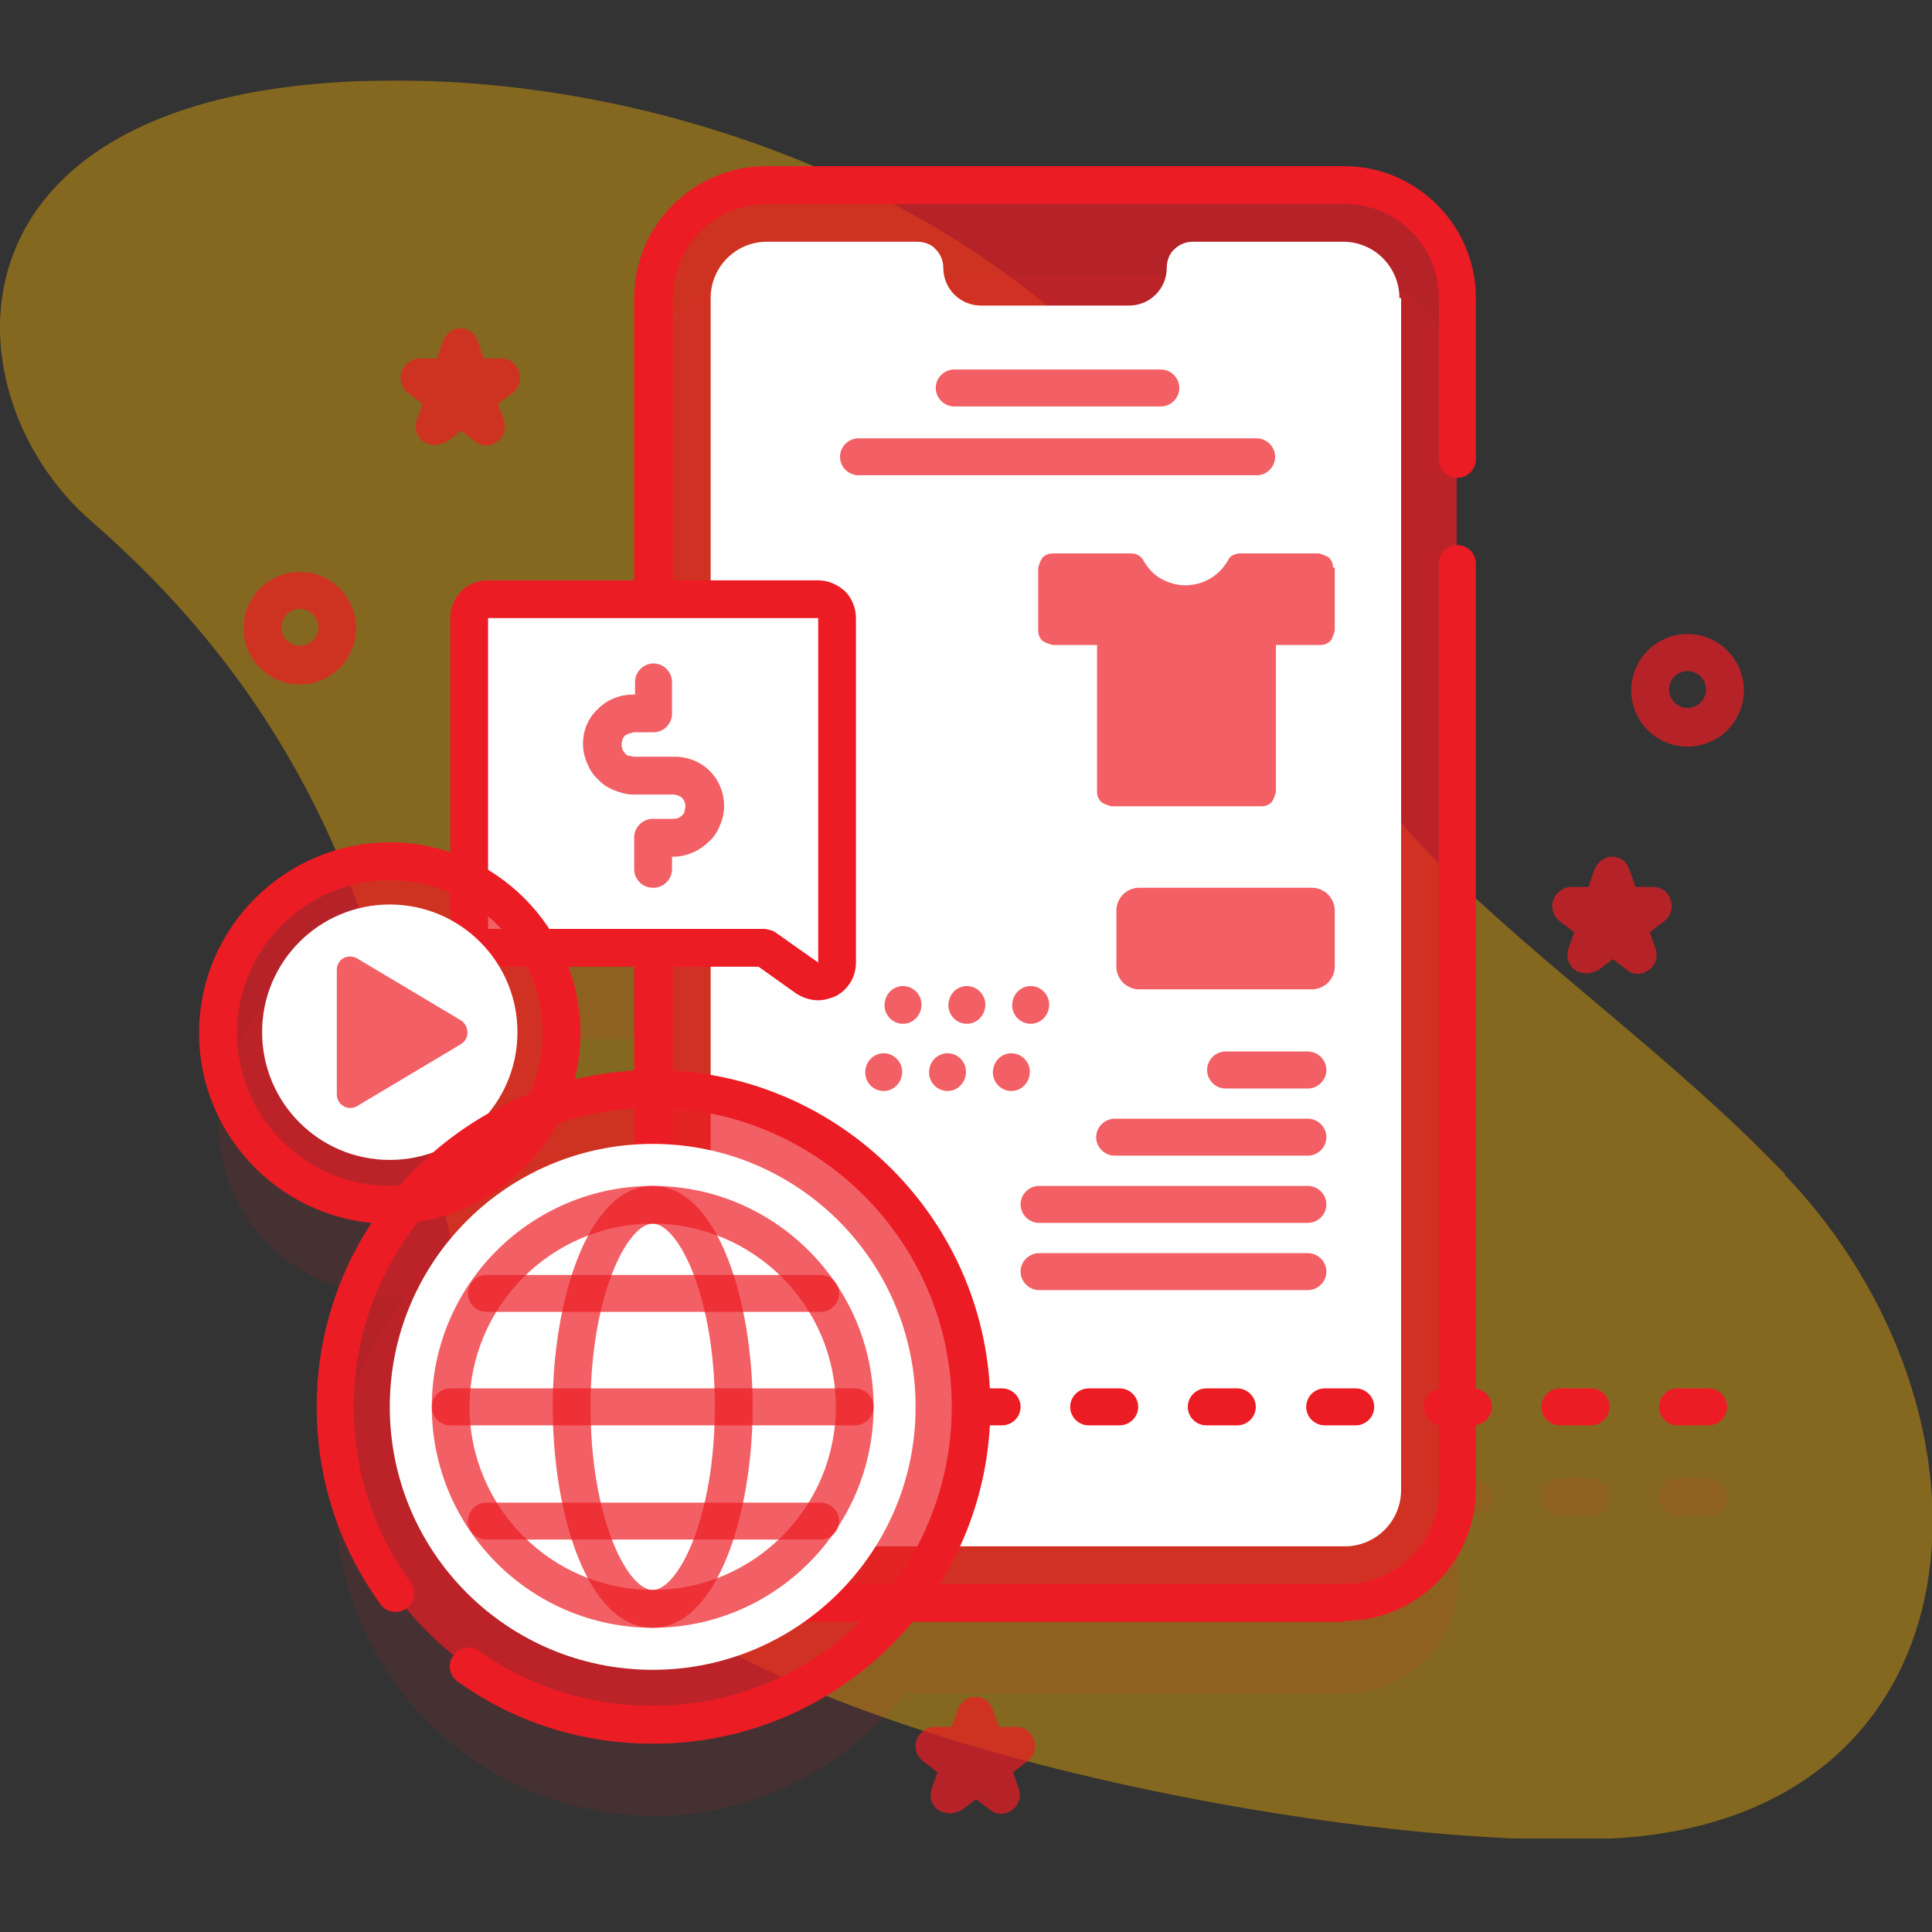
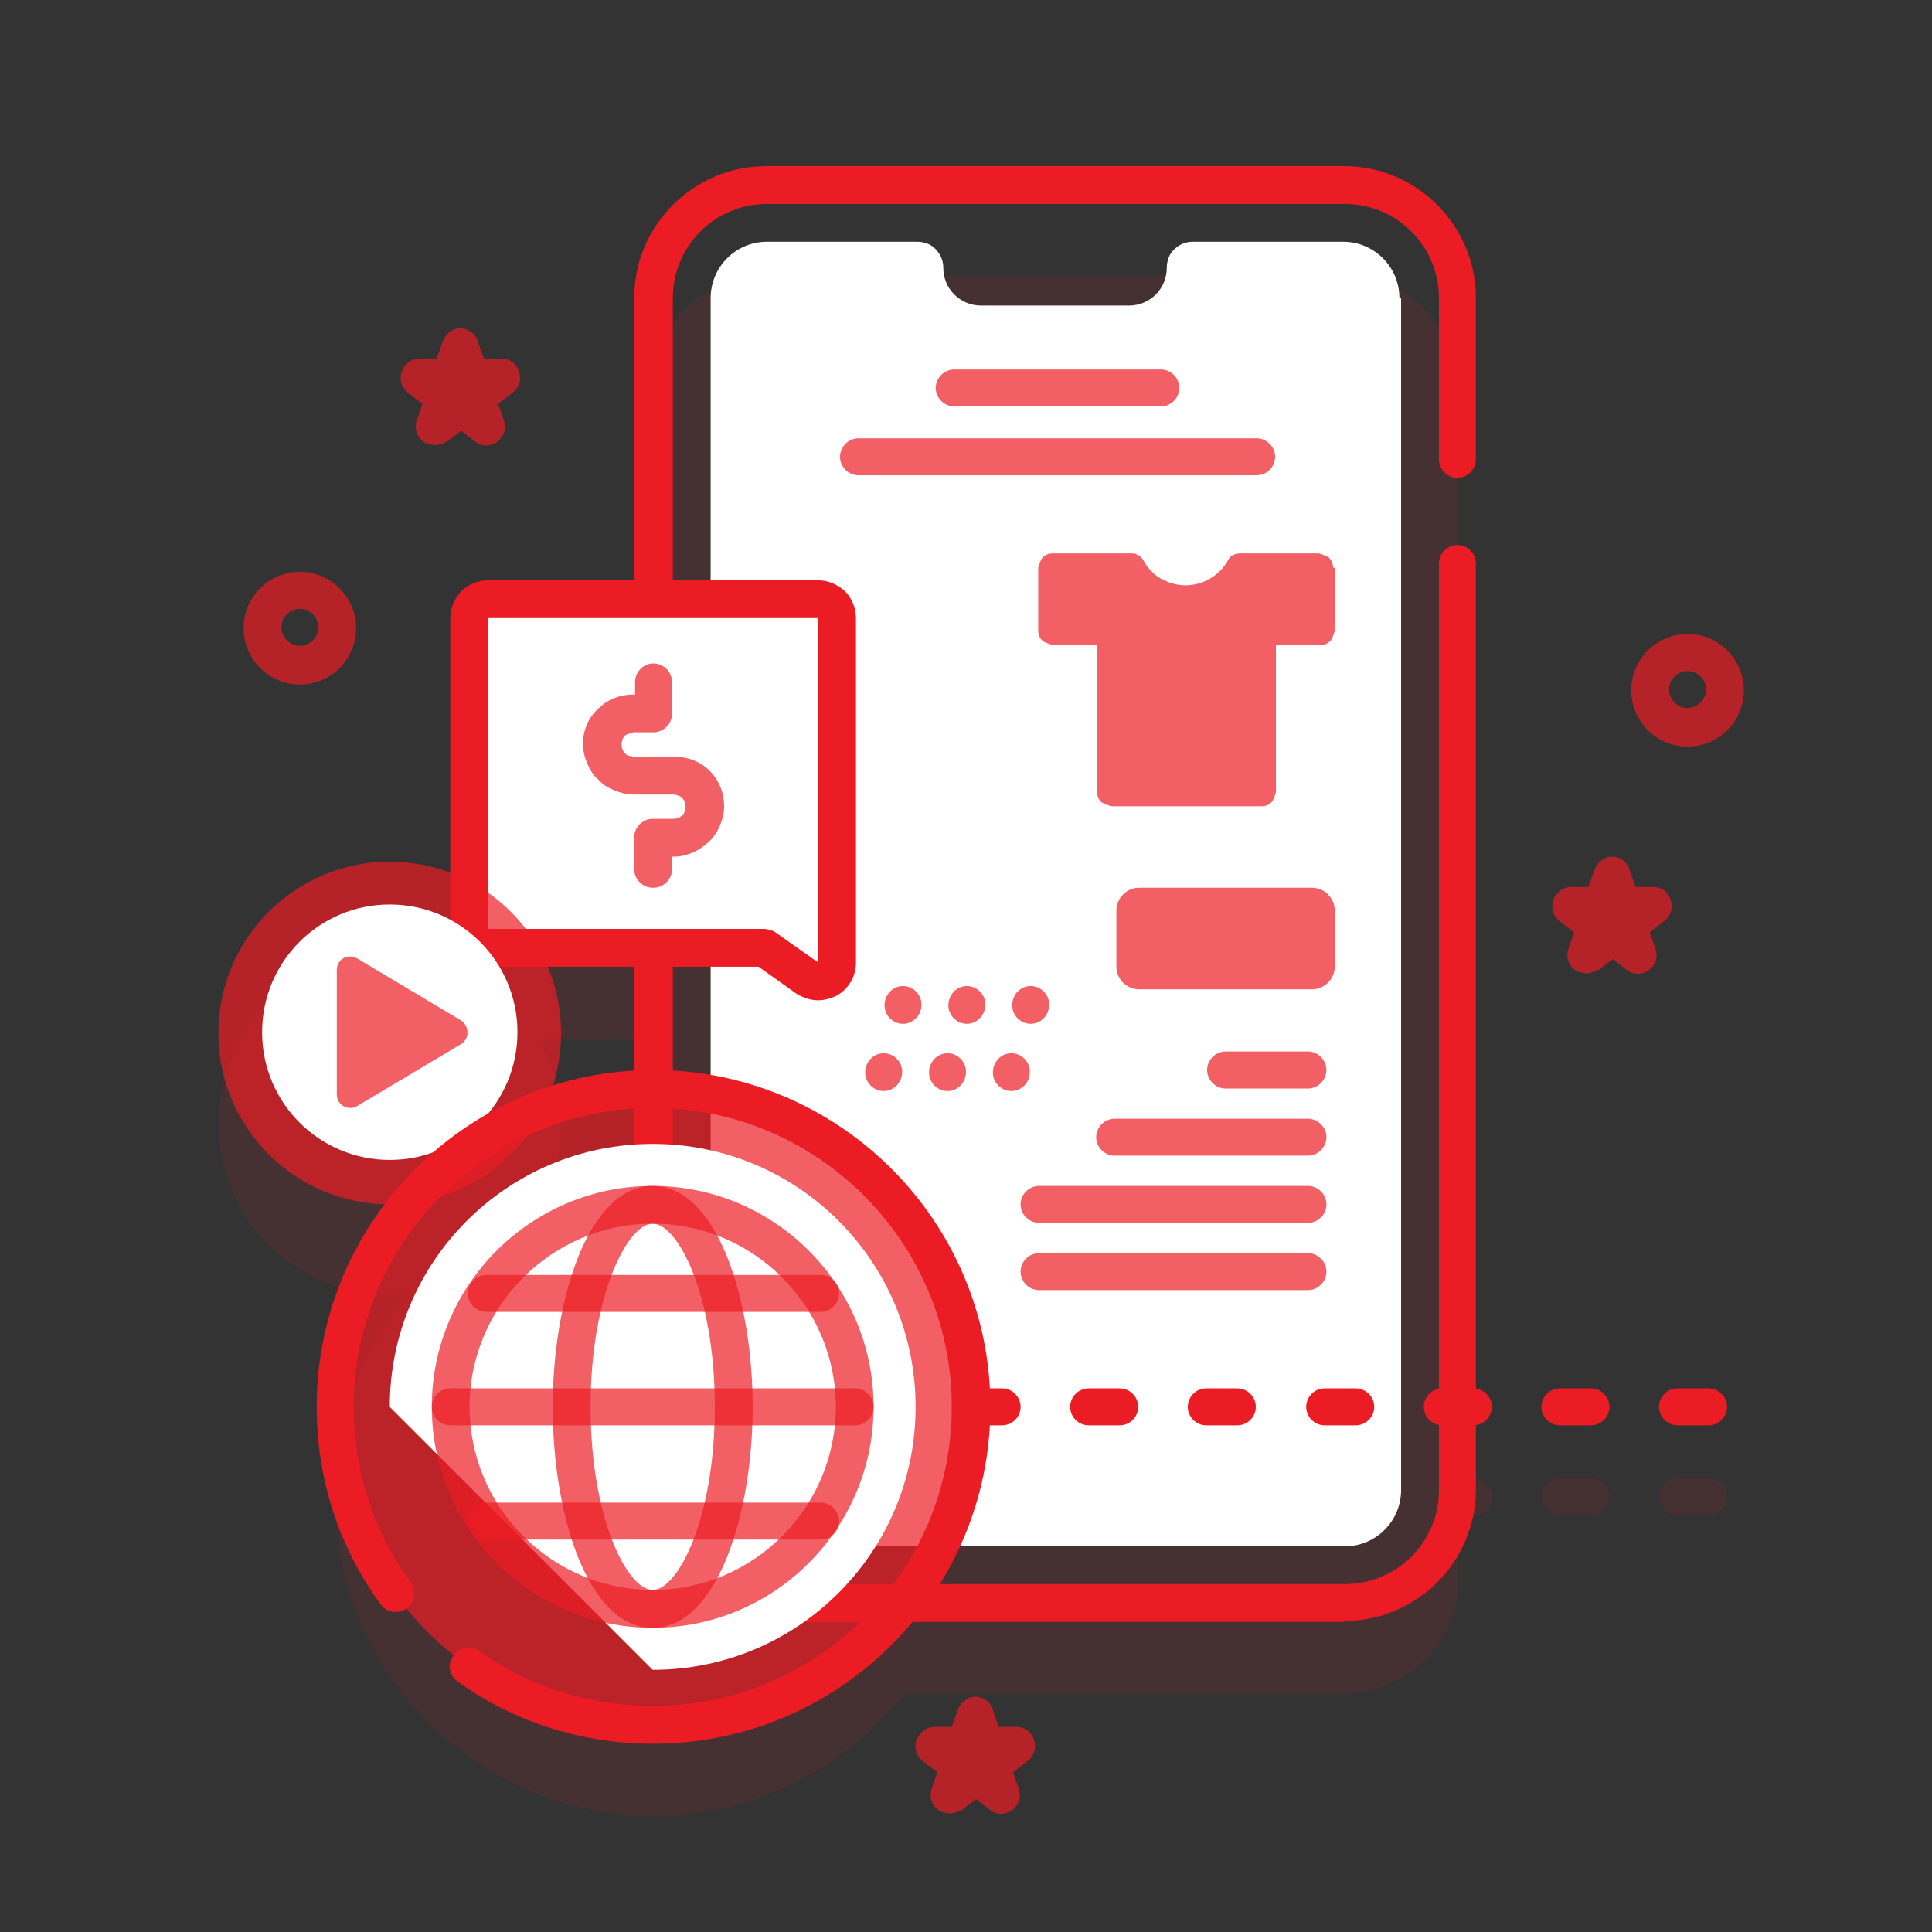
<svg xmlns="http://www.w3.org/2000/svg" width="24" height="24" viewBox="0 0 24 24" fill="none">
  <rect x="0" y="0" width="24" height="24" fill="#333333" stroke="none" />
  <g clip-path="url(#clip0_17_915)">
    <g opacity="0.4">
-       <path d="M22.174 14.586C20.807 13.156 19.2 12.04 17.812 10.663C16.143 8.993 15.579 6.457 13.983 4.715C11.76 2.304 8.171 1 4.915 1C-0.845 1 -0.709 4.871 1.127 6.468C6.115 10.809 4.456 15.64 7.44 19.292C9.371 21.661 17.071 23.049 20.16 22.83C24.699 22.496 25.023 17.581 22.174 14.597V14.586Z" fill="url(#paint0_linear_17_915)" />
-     </g>
+       </g>
    <g opacity="0.1">
      <path d="M18.303 18.363H18.104V4.83C18.104 4.057 17.478 3.421 16.696 3.421H9.516C8.744 3.421 8.108 4.047 8.108 4.83V8.576H6.063C6 8.576 5.937 8.597 5.896 8.649C5.854 8.701 5.823 8.753 5.823 8.816V12.071C5.52 11.915 5.176 11.831 4.842 11.831C3.663 11.831 2.713 12.791 2.713 13.96C2.713 15.129 3.673 16.089 4.842 16.089C4.915 16.089 4.988 16.089 5.071 16.078C4.508 16.767 4.163 17.643 4.163 18.604C4.163 20.784 5.937 22.558 8.118 22.558C9.381 22.558 10.508 21.963 11.238 21.035H16.706C17.478 21.035 18.115 20.409 18.115 19.626V18.833H18.313C18.438 18.833 18.543 18.729 18.543 18.604C18.543 18.478 18.438 18.374 18.313 18.374L18.303 18.363ZM8.108 14.649C7.649 14.649 7.19 14.732 6.762 14.889C6.897 14.597 6.97 14.284 6.97 13.96C6.97 13.584 6.876 13.23 6.689 12.906H8.108V14.659V14.649ZM19.763 18.363H19.377C19.252 18.363 19.148 18.468 19.148 18.593C19.148 18.718 19.252 18.823 19.377 18.823H19.763C19.889 18.823 19.993 18.718 19.993 18.593C19.993 18.468 19.889 18.363 19.763 18.363ZM21.224 18.363H20.838C20.713 18.363 20.609 18.468 20.609 18.593C20.609 18.718 20.713 18.823 20.838 18.823H21.224C21.349 18.823 21.454 18.718 21.454 18.593C21.454 18.468 21.349 18.363 21.224 18.363Z" fill="#EC1C24" />
    </g>
    <g opacity="0.7">
-       <path d="M16.685 2.294H9.516C8.738 2.294 8.108 2.925 8.108 3.703V18.499C8.108 19.277 8.738 19.908 9.516 19.908H16.685C17.463 19.908 18.094 19.277 18.094 18.499V3.703C18.094 2.925 17.463 2.294 16.685 2.294Z" fill="#EC1C24" />
-     </g>
+       </g>
    <path d="M17.405 3.703V18.509C17.405 18.896 17.092 19.209 16.706 19.209H9.527C9.141 19.209 8.828 18.896 8.828 18.509V3.703C8.828 3.316 9.141 3.003 9.527 3.003H11.395C11.478 3.003 11.572 3.035 11.624 3.097C11.687 3.16 11.718 3.243 11.718 3.327C11.718 3.588 11.927 3.796 12.188 3.796H14.024C14.285 3.796 14.494 3.588 14.494 3.327C14.494 3.243 14.525 3.15 14.588 3.097C14.65 3.035 14.734 3.003 14.817 3.003H16.685C17.071 3.003 17.384 3.316 17.384 3.703H17.405Z" fill="white" />
    <path d="M16.696 20.148H9.517C8.609 20.148 7.878 19.407 7.878 18.51V3.703C7.878 2.795 8.619 2.064 9.517 2.064H16.696C17.604 2.064 18.334 2.805 18.334 3.703V5.706C18.334 5.831 18.23 5.936 18.104 5.936C17.979 5.936 17.875 5.831 17.875 5.706V3.703C17.875 3.056 17.353 2.534 16.706 2.534H9.527C8.88 2.534 8.358 3.056 8.358 3.703V18.51C8.358 19.157 8.88 19.678 9.527 19.678H16.706C17.353 19.678 17.875 19.157 17.875 18.51V7C17.875 6.875 17.979 6.771 18.104 6.771C18.23 6.771 18.334 6.875 18.334 7V18.499C18.334 19.407 17.593 20.137 16.696 20.137V20.148Z" fill="#EC1C24" />
    <path d="M5.833 7.678V11.539C5.833 11.539 5.833 11.602 5.854 11.633C5.864 11.664 5.885 11.685 5.906 11.706C5.927 11.727 5.958 11.748 5.979 11.758C6.01 11.769 6.042 11.779 6.073 11.779H9.506L10.038 12.155C10.195 12.27 10.403 12.155 10.403 11.967V7.689C10.403 7.626 10.383 7.564 10.331 7.522C10.289 7.48 10.226 7.449 10.164 7.449H6.063C6 7.449 5.937 7.47 5.896 7.522C5.854 7.574 5.823 7.626 5.823 7.689L5.833 7.678Z" fill="white" />
    <path d="M10.164 12.426C10.069 12.426 9.976 12.395 9.892 12.343L9.423 12.009H6.063C6 12.009 5.937 11.998 5.885 11.977C5.833 11.957 5.781 11.915 5.729 11.873C5.687 11.831 5.656 11.779 5.624 11.717C5.603 11.664 5.593 11.602 5.593 11.539V7.678C5.593 7.553 5.645 7.438 5.729 7.344C5.812 7.261 5.937 7.209 6.063 7.209H10.164C10.289 7.209 10.403 7.261 10.497 7.344C10.581 7.428 10.633 7.553 10.633 7.678V11.957C10.633 12.134 10.539 12.29 10.383 12.374C10.309 12.405 10.236 12.426 10.164 12.426ZM6.063 7.678V11.539H9.496C9.496 11.539 9.59 11.55 9.631 11.581L10.164 11.957V7.678H6.063Z" fill="#EC1C24" />
    <g opacity="0.7">
      <path d="M8.108 11.028C7.983 11.028 7.878 10.923 7.878 10.798V10.402C7.878 10.277 7.983 10.172 8.108 10.172H8.358C8.358 10.172 8.4 10.172 8.421 10.162C8.442 10.162 8.452 10.141 8.473 10.13C8.483 10.12 8.504 10.099 8.504 10.078C8.504 10.057 8.515 10.037 8.515 10.016C8.515 9.974 8.494 9.932 8.473 9.911C8.452 9.89 8.4 9.87 8.369 9.87H7.868C7.784 9.87 7.711 9.849 7.628 9.817C7.555 9.786 7.482 9.744 7.43 9.682C7.367 9.63 7.325 9.556 7.294 9.483C7.263 9.41 7.242 9.327 7.242 9.243C7.242 9.076 7.304 8.92 7.43 8.805C7.544 8.69 7.701 8.628 7.868 8.628H7.889V8.471C7.889 8.346 7.993 8.242 8.118 8.242C8.243 8.242 8.348 8.346 8.348 8.471V8.868C8.348 8.993 8.243 9.097 8.118 9.097H7.868C7.868 9.097 7.784 9.118 7.763 9.139C7.732 9.17 7.722 9.212 7.722 9.243C7.722 9.264 7.722 9.285 7.732 9.306C7.732 9.327 7.753 9.337 7.763 9.358C7.774 9.369 7.795 9.39 7.816 9.39C7.836 9.39 7.857 9.4 7.878 9.4H8.379C8.546 9.4 8.703 9.463 8.817 9.577C8.932 9.692 8.995 9.849 8.995 10.016C8.995 10.099 8.974 10.183 8.943 10.256C8.911 10.329 8.87 10.402 8.807 10.454C8.755 10.506 8.682 10.558 8.609 10.589C8.536 10.621 8.452 10.642 8.369 10.642H8.348V10.798C8.348 10.923 8.243 11.028 8.118 11.028H8.108Z" fill="#EC1C24" />
    </g>
    <g opacity="0.7">
      <path d="M4.842 14.962C6.017 14.962 6.97 14.009 6.97 12.833C6.97 11.657 6.017 10.704 4.842 10.704C3.666 10.704 2.713 11.657 2.713 12.833C2.713 14.009 3.666 14.962 4.842 14.962Z" fill="#EC1C24" />
    </g>
    <path d="M4.842 14.409C5.718 14.409 6.428 13.699 6.428 12.822C6.428 11.946 5.718 11.236 4.842 11.236C3.965 11.236 3.256 11.946 3.256 12.822C3.256 13.699 3.965 14.409 4.842 14.409Z" fill="white" />
-     <path d="M4.842 15.202C3.537 15.202 2.473 14.137 2.473 12.833C2.473 11.529 3.537 10.464 4.842 10.464C6.146 10.464 7.21 11.529 7.21 12.833C7.21 14.137 6.146 15.202 4.842 15.202ZM4.842 10.934C3.798 10.934 2.943 11.79 2.943 12.833C2.943 13.877 3.798 14.732 4.842 14.732C5.885 14.732 6.741 13.877 6.741 12.833C6.741 11.79 5.885 10.934 4.842 10.934Z" fill="#EC1C24" />
    <g opacity="0.7">
      <path d="M4.184 12.061V13.595C4.184 13.731 4.33 13.804 4.435 13.741L5.729 12.969C5.833 12.906 5.833 12.75 5.729 12.677L4.435 11.905C4.32 11.842 4.184 11.915 4.184 12.051V12.061Z" fill="#EC1C24" />
    </g>
    <g opacity="0.7">
      <path d="M8.108 21.431C10.292 21.431 12.063 19.661 12.063 17.477C12.063 15.293 10.292 13.522 8.108 13.522C5.924 13.522 4.153 15.293 4.153 17.477C4.153 19.661 5.924 21.431 8.108 21.431Z" fill="#EC1C24" />
    </g>
-     <path d="M8.108 20.743C9.913 20.743 11.374 19.282 11.374 17.477C11.374 15.671 9.913 14.21 8.108 14.21C6.303 14.21 4.842 15.671 4.842 17.477C4.842 19.282 6.303 20.743 8.108 20.743Z" fill="white" />
+     <path d="M8.108 20.743C9.913 20.743 11.374 19.282 11.374 17.477C11.374 15.671 9.913 14.21 8.108 14.21C6.303 14.21 4.842 15.671 4.842 17.477Z" fill="white" />
    <path d="M8.108 21.661C7.242 21.661 6.397 21.4 5.687 20.889C5.583 20.816 5.551 20.669 5.635 20.565C5.708 20.461 5.854 20.429 5.958 20.513C6.584 20.962 7.336 21.191 8.108 21.191C10.164 21.191 11.823 19.522 11.823 17.476C11.823 15.431 10.153 13.762 8.108 13.762C6.063 13.762 4.393 15.431 4.393 17.476C4.393 18.259 4.633 19.021 5.103 19.657C5.176 19.762 5.155 19.908 5.05 19.981C4.946 20.054 4.8 20.033 4.727 19.928C4.205 19.209 3.934 18.363 3.934 17.476C3.934 15.17 5.812 13.292 8.118 13.292C10.424 13.292 12.303 15.17 12.303 17.476C12.303 19.782 10.424 21.661 8.118 21.661H8.108Z" fill="#EC1C24" />
    <g opacity="0.7">
      <path d="M8.108 20.221C6.595 20.221 5.364 18.989 5.364 17.476C5.364 15.963 6.595 14.732 8.108 14.732C9.621 14.732 10.852 15.963 10.852 17.476C10.852 18.989 9.621 20.221 8.108 20.221ZM8.108 15.201C6.856 15.201 5.833 16.224 5.833 17.476C5.833 18.729 6.856 19.751 8.108 19.751C9.36 19.751 10.383 18.729 10.383 17.476C10.383 16.224 9.36 15.201 8.108 15.201Z" fill="#EC1C24" />
    </g>
    <g opacity="0.7">
      <path d="M8.108 20.221C7.294 20.221 6.866 18.802 6.866 17.476C6.866 16.151 7.304 14.732 8.108 14.732C8.911 14.732 9.35 16.151 9.35 17.476C9.35 18.802 8.911 20.221 8.108 20.221ZM8.108 15.201C7.795 15.201 7.336 16.088 7.336 17.476C7.336 18.864 7.795 19.751 8.108 19.751C8.421 19.751 8.88 18.864 8.88 17.476C8.88 16.088 8.421 15.201 8.108 15.201Z" fill="#EC1C24" />
    </g>
    <g opacity="0.7">
      <path d="M10.195 19.125H6.042C5.917 19.125 5.812 19.021 5.812 18.896C5.812 18.771 5.917 18.666 6.042 18.666H10.195C10.32 18.666 10.424 18.771 10.424 18.896C10.424 19.021 10.32 19.125 10.195 19.125ZM10.623 17.706H5.593C5.468 17.706 5.364 17.602 5.364 17.477C5.364 17.351 5.468 17.247 5.593 17.247H10.623C10.748 17.247 10.852 17.351 10.852 17.477C10.852 17.602 10.748 17.706 10.623 17.706ZM10.195 16.297H6.042C5.917 16.297 5.812 16.193 5.812 16.068C5.812 15.943 5.917 15.838 6.042 15.838H10.195C10.32 15.838 10.424 15.943 10.424 16.068C10.424 16.193 10.32 16.297 10.195 16.297Z" fill="#EC1C24" />
    </g>
    <path d="M21.224 17.706H20.838C20.713 17.706 20.609 17.602 20.609 17.477C20.609 17.351 20.713 17.247 20.838 17.247H21.224C21.349 17.247 21.454 17.351 21.454 17.477C21.454 17.602 21.349 17.706 21.224 17.706ZM19.763 17.706H19.377C19.252 17.706 19.148 17.602 19.148 17.477C19.148 17.351 19.252 17.247 19.377 17.247H19.763C19.889 17.247 19.993 17.351 19.993 17.477C19.993 17.602 19.889 17.706 19.763 17.706ZM18.303 17.706H17.916C17.791 17.706 17.687 17.602 17.687 17.477C17.687 17.351 17.791 17.247 17.916 17.247H18.303C18.428 17.247 18.532 17.351 18.532 17.477C18.532 17.602 18.428 17.706 18.303 17.706ZM16.842 17.706H16.456C16.33 17.706 16.226 17.602 16.226 17.477C16.226 17.351 16.33 17.247 16.456 17.247H16.842C16.967 17.247 17.071 17.351 17.071 17.477C17.071 17.602 16.967 17.706 16.842 17.706ZM15.37 17.706H14.984C14.859 17.706 14.755 17.602 14.755 17.477C14.755 17.351 14.859 17.247 14.984 17.247H15.37C15.496 17.247 15.6 17.351 15.6 17.477C15.6 17.602 15.496 17.706 15.37 17.706ZM13.909 17.706H13.523C13.398 17.706 13.294 17.602 13.294 17.477C13.294 17.351 13.398 17.247 13.523 17.247H13.909C14.035 17.247 14.139 17.351 14.139 17.477C14.139 17.602 14.035 17.706 13.909 17.706ZM12.449 17.706H12.063C11.937 17.706 11.833 17.602 11.833 17.477C11.833 17.351 11.937 17.247 12.063 17.247H12.449C12.574 17.247 12.678 17.351 12.678 17.477C12.678 17.602 12.574 17.706 12.449 17.706Z" fill="#EC1C24" />
    <g opacity="0.7">
      <path d="M16.247 16.026H12.908C12.783 16.026 12.678 15.922 12.678 15.796C12.678 15.671 12.783 15.567 12.908 15.567H16.247C16.372 15.567 16.477 15.671 16.477 15.796C16.477 15.922 16.372 16.026 16.247 16.026ZM16.247 15.191H12.908C12.783 15.191 12.678 15.087 12.678 14.962C12.678 14.836 12.783 14.732 12.908 14.732H16.247C16.372 14.732 16.477 14.836 16.477 14.962C16.477 15.087 16.372 15.191 16.247 15.191ZM16.247 14.356H13.847C13.722 14.356 13.617 14.252 13.617 14.127C13.617 14.002 13.722 13.897 13.847 13.897H16.247C16.372 13.897 16.477 14.002 16.477 14.127C16.477 14.252 16.372 14.356 16.247 14.356ZM16.247 13.522H15.224C15.099 13.522 14.995 13.417 14.995 13.292C14.995 13.167 15.099 13.062 15.224 13.062H16.247C16.372 13.062 16.477 13.167 16.477 13.292C16.477 13.417 16.372 13.522 16.247 13.522Z" fill="#EC1C24" />
    </g>
    <g opacity="0.7">
      <path d="M16.299 12.29H14.149C14.076 12.29 14.003 12.259 13.951 12.207C13.899 12.155 13.868 12.082 13.868 12.009V11.309C13.868 11.236 13.899 11.164 13.951 11.111C14.003 11.059 14.076 11.028 14.149 11.028H16.299C16.372 11.028 16.445 11.059 16.497 11.111C16.549 11.164 16.581 11.236 16.581 11.309V12.009C16.581 12.082 16.549 12.155 16.497 12.207C16.445 12.259 16.372 12.29 16.299 12.29ZM16.581 7.052V7.835C16.581 7.835 16.56 7.918 16.529 7.96C16.497 7.991 16.456 8.012 16.403 8.012H15.85V9.838C15.85 9.838 15.829 9.922 15.798 9.963C15.767 9.995 15.725 10.016 15.673 10.016H13.805C13.805 10.016 13.722 9.995 13.68 9.963C13.649 9.932 13.628 9.89 13.628 9.838V8.012H13.075C13.075 8.012 12.991 7.991 12.95 7.96C12.918 7.929 12.897 7.887 12.897 7.835V7.052C12.897 7.052 12.918 6.969 12.95 6.927C12.981 6.896 13.023 6.875 13.075 6.875H14.056C14.118 6.875 14.17 6.906 14.202 6.958C14.254 7.052 14.327 7.136 14.421 7.188C14.515 7.24 14.619 7.271 14.723 7.271C14.953 7.271 15.151 7.146 15.256 6.958C15.266 6.937 15.287 6.906 15.318 6.896C15.339 6.885 15.37 6.875 15.402 6.875H16.383C16.383 6.875 16.466 6.896 16.508 6.927C16.539 6.958 16.56 7 16.56 7.052H16.581Z" fill="#EC1C24" />
    </g>
    <g opacity="0.7">
      <path d="M11.791 22.527C11.791 22.527 11.697 22.517 11.656 22.485C11.572 22.423 11.541 22.318 11.572 22.224L11.645 22.016L11.468 21.88C11.384 21.817 11.353 21.713 11.384 21.619C11.416 21.525 11.51 21.452 11.604 21.452H11.823L11.896 21.244C11.927 21.15 12.021 21.077 12.115 21.077C12.219 21.077 12.303 21.139 12.334 21.244L12.407 21.452H12.626C12.73 21.452 12.814 21.515 12.845 21.619C12.877 21.713 12.845 21.817 12.762 21.88L12.584 22.016L12.657 22.224C12.689 22.318 12.657 22.423 12.574 22.485C12.491 22.548 12.376 22.548 12.303 22.485L12.125 22.35L11.948 22.485C11.948 22.485 11.854 22.527 11.812 22.527H11.791ZM12.563 13.553C12.438 13.553 12.334 13.449 12.334 13.324C12.334 13.188 12.438 13.084 12.563 13.084C12.689 13.084 12.793 13.188 12.793 13.313C12.793 13.449 12.689 13.553 12.563 13.553ZM11.771 13.553C11.645 13.553 11.541 13.449 11.541 13.324C11.541 13.188 11.645 13.084 11.771 13.084C11.896 13.084 12 13.188 12 13.313C12 13.449 11.896 13.553 11.771 13.553ZM10.977 13.553C10.852 13.553 10.748 13.449 10.748 13.324C10.748 13.188 10.852 13.084 10.977 13.084C11.103 13.084 11.207 13.188 11.207 13.313C11.207 13.449 11.103 13.553 10.977 13.553ZM12.803 12.718C12.678 12.718 12.574 12.614 12.574 12.489C12.574 12.353 12.678 12.249 12.803 12.249C12.929 12.249 13.033 12.353 13.033 12.478C13.033 12.614 12.929 12.718 12.803 12.718ZM12.011 12.718C11.885 12.718 11.781 12.614 11.781 12.489C11.781 12.353 11.885 12.249 12.011 12.249C12.136 12.249 12.24 12.353 12.24 12.478C12.24 12.614 12.136 12.718 12.011 12.718ZM11.217 12.718C11.092 12.718 10.988 12.614 10.988 12.489C10.988 12.353 11.092 12.249 11.217 12.249C11.343 12.249 11.447 12.353 11.447 12.478C11.447 12.614 11.343 12.718 11.217 12.718ZM19.701 12.092C19.701 12.092 19.607 12.082 19.565 12.05C19.482 11.988 19.451 11.884 19.482 11.79L19.555 11.581L19.377 11.445C19.294 11.383 19.263 11.278 19.294 11.184C19.325 11.091 19.419 11.018 19.513 11.018H19.732L19.805 10.809C19.837 10.715 19.93 10.642 20.024 10.642C20.129 10.642 20.212 10.704 20.244 10.809L20.317 11.018H20.536C20.64 11.018 20.724 11.08 20.755 11.184C20.786 11.278 20.755 11.383 20.671 11.445L20.494 11.581L20.567 11.79C20.598 11.884 20.567 11.988 20.483 12.05C20.4 12.113 20.285 12.113 20.212 12.05L20.035 11.915L19.857 12.05C19.857 12.05 19.764 12.092 19.722 12.092H19.701ZM15.611 5.904H10.664C10.539 5.904 10.435 5.8 10.435 5.675C10.435 5.55 10.539 5.445 10.664 5.445H15.611C15.736 5.445 15.84 5.55 15.84 5.675C15.84 5.8 15.736 5.904 15.611 5.904ZM5.395 5.529C5.395 5.529 5.301 5.518 5.259 5.487C5.176 5.424 5.144 5.32 5.176 5.226L5.249 5.018L5.071 4.882C4.988 4.819 4.957 4.715 4.988 4.621C5.019 4.527 5.113 4.454 5.207 4.454H5.426L5.499 4.245C5.53 4.151 5.624 4.078 5.718 4.078C5.812 4.078 5.906 4.141 5.937 4.245L6.01 4.454H6.23C6.334 4.454 6.417 4.517 6.449 4.621C6.48 4.725 6.449 4.819 6.365 4.882L6.188 5.018L6.261 5.226C6.292 5.32 6.261 5.424 6.177 5.487C6.094 5.55 5.979 5.55 5.906 5.487L5.729 5.351L5.551 5.487C5.551 5.487 5.457 5.529 5.416 5.529H5.395ZM14.421 5.049H11.854C11.729 5.049 11.624 4.944 11.624 4.819C11.624 4.694 11.729 4.59 11.854 4.59H14.421C14.546 4.59 14.65 4.694 14.65 4.819C14.65 4.944 14.546 5.049 14.421 5.049Z" fill="#EC1C24" />
    </g>
    <g opacity="0.7">
      <path d="M3.725 8.503C3.339 8.503 3.026 8.189 3.026 7.803C3.026 7.417 3.339 7.104 3.725 7.104C4.111 7.104 4.424 7.417 4.424 7.803C4.424 8.189 4.111 8.503 3.725 8.503ZM3.725 7.563C3.6 7.563 3.496 7.668 3.496 7.793C3.496 7.918 3.6 8.023 3.725 8.023C3.85 8.023 3.955 7.918 3.955 7.793C3.955 7.668 3.85 7.563 3.725 7.563Z" fill="#EC1C24" />
    </g>
    <g opacity="0.7">
      <path d="M20.963 9.275C20.577 9.275 20.264 8.962 20.264 8.576C20.264 8.19 20.577 7.876 20.963 7.876C21.35 7.876 21.663 8.19 21.663 8.576C21.663 8.962 21.35 9.275 20.963 9.275ZM20.963 8.336C20.838 8.336 20.734 8.44 20.734 8.565C20.734 8.69 20.838 8.795 20.963 8.795C21.089 8.795 21.193 8.69 21.193 8.565C21.193 8.44 21.089 8.336 20.963 8.336Z" fill="#EC1C24" />
    </g>
  </g>
  <defs>
    <linearGradient id="paint0_linear_17_915" x1="12.003" y1="1" x2="12.003" y2="22.852" gradientUnits="userSpaceOnUse">
      <stop stop-color="#FFB600" />
      <stop offset="1" stop-color="#FFB600" />
    </linearGradient>
    <clipPath id="clip0_17_915">
      <rect width="24" height="21.84" fill="white" transform="translate(0 1)" />
    </clipPath>
  </defs>
</svg>